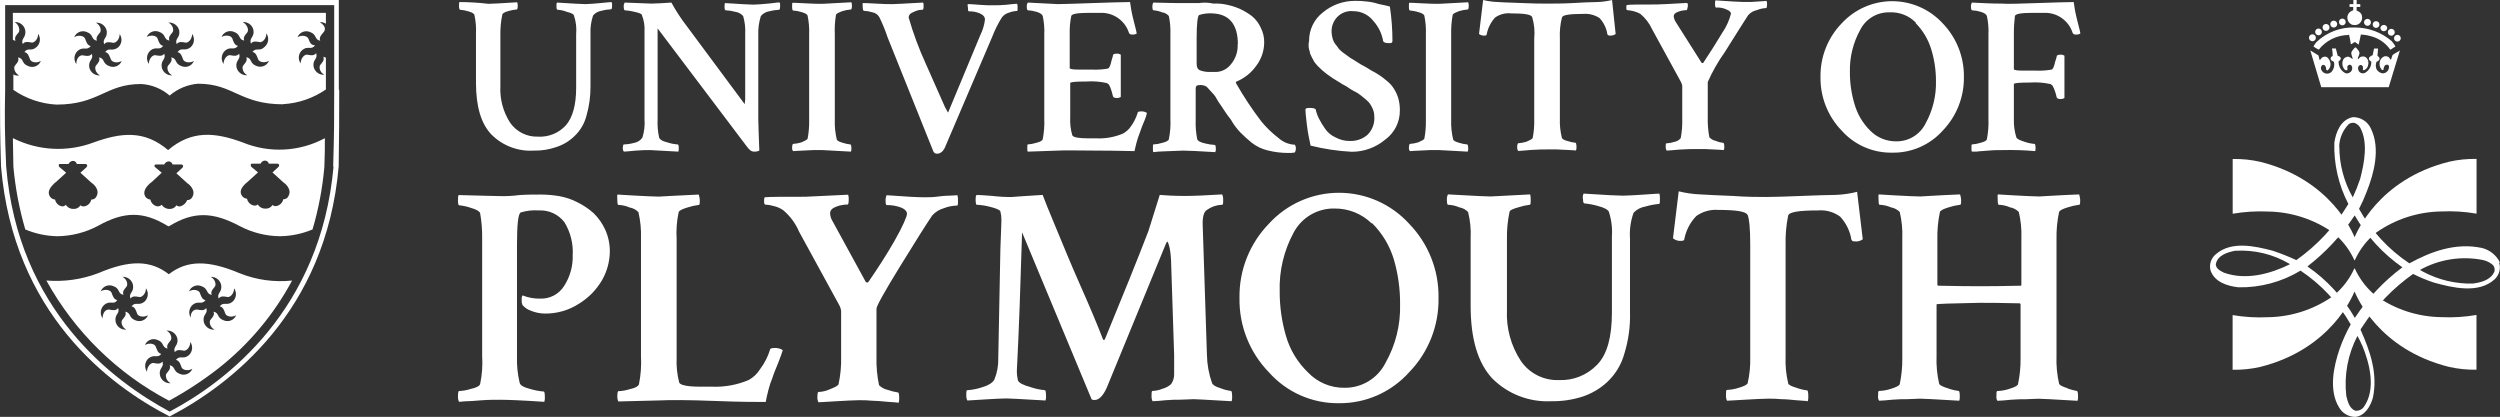
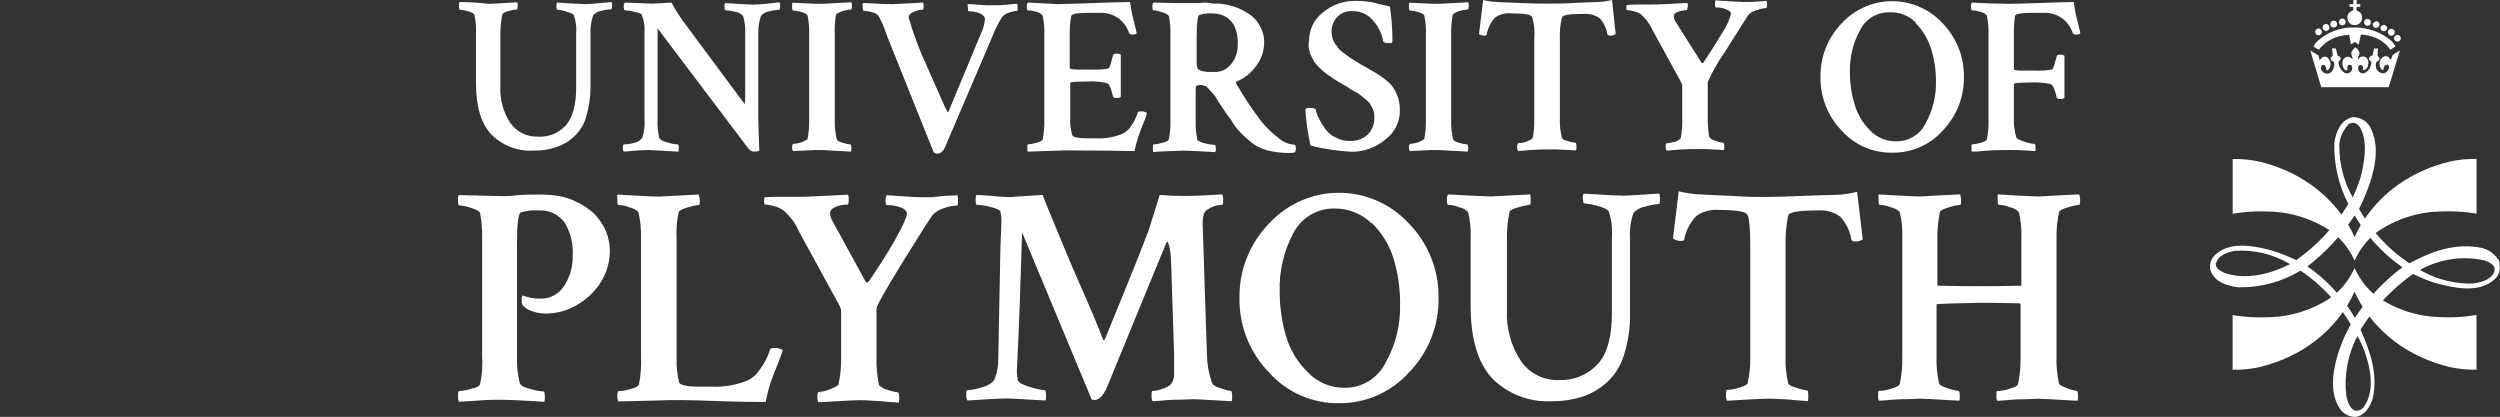
<svg xmlns="http://www.w3.org/2000/svg" width="340.14px" height="56.72px" viewBox="0 0 340.14 56.72" version="1.1">
  <rect x="0" y="0" width="340.14" height="56.72" fill="#333333" stroke="none" />
  <title>uop</title>
  <g id="Page-1" stroke="none" stroke-width="1" fill="none" fill-rule="evenodd">
    <g id="uop" fill="#FFFFFF" fill-rule="nonzero">
      <path d="M320.33,35.41 C319.777,34.183 318.985,33.078 318,32.16 L317.42,31.65 C314.82,29.822 311.728,28.822 308.55,28.78 C306.951,28.709 305.348,28.81 303.77,29.08 L303.77,21.63 C305.038,21.607 306.304,21.738 307.54,22.02 C317.17,24.44 320.07,31.66 320.36,32.27 L320.36,32.27 C320.65,31.65 323.55,24.43 333.18,22.01 C334.416,21.728 335.682,21.597 336.95,21.62 L336.95,29.07 C335.373,28.795 333.77,28.694 332.17,28.77 C328.992,28.812 325.9,29.812 323.3,31.64 L322.72,32.14 C321.737,33.063 320.945,34.171 320.39,35.4 L320.33,35.41 Z" id="Path" />
      <path d="M320.38,36.52 C320.935,37.749 321.727,38.857 322.71,39.78 L323.3,40.28 C325.896,42.108 328.985,43.108 332.16,43.15 C333.76,43.226 335.363,43.125 336.94,42.85 L336.94,50.3 C335.672,50.323 334.406,50.192 333.17,49.91 C323.53,47.49 320.63,40.28 320.35,39.66 L320.35,39.66 C320.07,40.28 317.17,47.5 307.53,49.92 C306.294,50.202 305.028,50.333 303.76,50.31 L303.76,42.87 C305.335,43.138 306.934,43.235 308.53,43.16 C311.707,43.123 314.8,42.126 317.4,40.3 L317.98,39.79 C318.968,38.869 319.764,37.761 320.32,36.53 L320.38,36.52 Z" id="Path" />
      <path d="M320.12,3.38 C320.45,3.473 320.805,3.39 321.06,3.16 C321.327,2.901 321.44,2.523 321.36,2.16 C321.27,1.62 320.63,1.44 320.63,1.44 L320.63,0.94 L321.13,0.94 L321.13,0.56 L320.64,0.56 L320.64,0 L320.19,0 L320.19,0.56 L319.67,0.56 L319.67,0.94 L320.17,0.94 L320.17,1.39 C319.967,1.458 319.783,1.571 319.63,1.72 C319.382,1.99 319.302,2.373 319.42,2.72 C319.519,3.053 319.784,3.31 320.12,3.4" id="Path" />
      <path d="M319.59,4.67 C319.71,5.1 319.77,5.57 319.85,6.01 C320.05,6.01 320.2,5.74 320.42,5.72 L320.91,6.08 C321.03,5.64 321.1,5.15 321.21,4.7 L321.21,4.7 C321.782,4.728 322.348,4.836 322.89,5.02 C323.837,5.333 324.656,5.948 325.22,6.77 L325.92,6.32 C325.772,6.06 325.598,5.815 325.4,5.59 C324.007,4.397 322.234,3.741 320.4,3.74 C318.451,3.665 316.555,4.387 315.15,5.74 C315,5.922 314.869,6.12 314.76,6.33 C314.992,6.486 315.233,6.629 315.48,6.76 C316.459,5.511 317.953,4.775 319.54,4.76" id="Path" />
      <path d="M314.33,6.86 L315.82,11.86 L325,11.86 L326.52,6.86 L326.52,6.86 C326.19,7.11 325.81,7.25 325.52,7.49 C325.459,7.714 325.385,7.934 325.3,8.15 L325,7.78 C324.818,7.647 324.584,7.61 324.37,7.68 C324.064,7.81 323.843,8.084 323.78,8.41 C323.687,8.797 323.792,9.206 324.06,9.5 C324.131,9.541 324.219,9.541 324.29,9.5 C324.289,9.288 324.356,9.082 324.48,8.91 C324.597,8.805 324.761,8.771 324.91,8.82 C324.958,8.867 324.998,8.921 325.03,8.98 C325.068,9.234 324.993,9.492 324.823,9.685 C324.653,9.878 324.407,9.986 324.15,9.98 C323.818,9.924 323.527,9.727 323.35,9.44 C323.205,9.105 323.205,8.725 323.35,8.39 C323.42,8.39 323.83,8.21 323.74,7.87 C323.669,7.762 323.578,7.671 323.47,7.6 L323.55,6.6 L323,6.6 L322.82,7.5 C322.671,7.557 322.533,7.638 322.41,7.74 C322.327,7.832 322.29,7.957 322.31,8.08 C322.377,8.216 322.49,8.322 322.63,8.38 C322.659,9.028 322.307,9.634 321.73,9.93 C321.487,10.032 321.206,9.976 321.02,9.79 C320.846,9.598 320.785,9.328 320.86,9.08 C320.927,8.926 321.083,8.83 321.25,8.84 C321.344,8.874 321.422,8.942 321.47,9.03 C321.52,9.172 321.52,9.328 321.47,9.47 C321.504,9.525 321.566,9.556 321.63,9.55 C321.942,9.438 322.162,9.159 322.2,8.83 C322.295,8.501 322.216,8.147 321.99,7.89 C321.82,7.7 321.552,7.629 321.31,7.71 C321.06,7.71 320.92,8.05 320.8,8.06 C320.75,7.83 320.92,7.66 320.97,7.46 C321.15,7.06 320.79,6.75 320.53,6.46 L320.41,6.46 C320.2,6.72 319.87,6.96 319.91,7.3 C319.95,7.64 320.12,7.82 320.08,8.05 C319.925,7.896 319.737,7.78 319.53,7.71 C319.257,7.696 318.996,7.825 318.84,8.05 C318.609,8.483 318.652,9.011 318.95,9.4 C319.043,9.529 319.206,9.588 319.36,9.55 C319.42,9.42 319.36,9.24 319.36,9.08 C319.395,8.969 319.475,8.878 319.58,8.83 C319.74,8.76 319.87,8.83 319.98,8.99 C320.088,9.242 320.042,9.534 319.86,9.74 C319.684,9.917 319.439,10.008 319.19,9.99 C318.61,9.745 318.221,9.189 318.19,8.56 C318.05,8.21 318.6,8.24 318.45,7.87 C318.45,7.69 318.06,7.59 318.06,7.59 L317.8,6.59 L317.28,6.59 C317.349,6.919 317.383,7.254 317.38,7.59 C317.33,7.67 317.27,7.67 317.17,7.75 C317.07,7.83 317.1,7.98 317.12,8.12 C317.14,8.26 317.43,8.28 317.55,8.44 C317.664,8.92 317.533,9.426 317.2,9.79 C317.008,9.973 316.741,10.054 316.48,10.01 C316.194,9.961 315.951,9.774 315.83,9.51 C315.729,9.313 315.761,9.074 315.91,8.91 C315.983,8.821 316.109,8.795 316.21,8.85 C316.45,8.96 316.48,9.24 316.5,9.48 C316.531,9.55 316.604,9.591 316.68,9.58 C316.912,9.397 317.057,9.125 317.08,8.83 C317.106,8.404 316.909,7.995 316.56,7.75 C316.349,7.674 316.115,7.704 315.93,7.83 C315.79,7.94 315.74,8.12 315.6,8.18 C315.558,7.964 315.505,7.75 315.44,7.54 L314.38,6.89 L314.33,6.86 Z" id="Path" />
      <path d="M339.39,36.92 C338.91,38.1 337.6,38.42 336.45,38.58 C334.115,38.637 331.804,38.093 329.74,37 C329.57,36.92 329.42,36.81 329.26,36.72 C331.882,35.261 334.94,34.789 337.88,35.39 C338.366,35.506 338.816,35.74 339.19,36.07 C339.381,36.293 339.455,36.594 339.39,36.88 M320.39,43.25 C318.788,40.465 316.585,38.074 313.94,36.25 C316.378,34.366 318.496,32.1 320.21,29.54 L320.37,29.31 C321.993,32.108 324.208,34.517 326.86,36.37 C324.317,38.267 322.128,40.596 320.39,43.25 M321.39,46.98 C322.39,49.4 323.33,52.98 321.6,55.38 C321.328,55.749 320.874,55.937 320.42,55.87 C319.6,55.52 319.42,54.59 319.23,53.87 C318.907,51.06 319.433,48.218 320.74,45.71 C320.988,46.13 321.206,46.568 321.39,47.02 M318.26,19.93 C318.296,18.78 318.768,17.686 319.58,16.87 C319.81,16.728 320.084,16.675 320.35,16.72 C320.665,16.842 320.932,17.063 321.11,17.35 C322.23,19.35 321.67,22.22 321.11,24.35 C320.823,25.204 320.489,26.042 320.11,26.86 C318.912,24.754 318.282,22.373 318.28,19.95 M311.56,35.95 C308.95,37.25 305.56,38.19 302.56,37.09 C302.1,36.86 301.5,36.56 301.47,35.97 C301.68,34.74 303.04,34.32 304.09,34.12 C306.686,33.958 309.27,34.578 311.51,35.9 L311.56,35.95 Z M340.14,35.73 C339.656,34.72 338.74,33.984 337.65,33.73 C334.08,32.98 330.71,34.24 327.81,35.83 C324.969,33.941 322.62,31.401 320.96,28.42 C321.353,27.665 321.7,26.887 322,26.09 C323,23.58 323.88,20.24 322.61,17.57 C322.193,16.563 321.2,15.915 320.11,15.94 C318.5,16.26 317.81,17.94 317.6,19.42 C317.517,22.314 318.174,25.181 319.51,27.75 C317.703,30.758 315.292,33.36 312.43,35.39 C311.37,34.897 310.281,34.466 309.17,34.1 C306.74,33.47 303.6,32.77 301.5,34.57 C300.829,35.103 300.538,35.983 300.76,36.81 C301.32,38.39 303.05,38.92 304.56,39.09 C307.531,39.146 310.458,38.359 313,36.82 C315.815,38.696 318.154,41.202 319.83,44.14 C319.237,45.195 318.735,46.299 318.33,47.44 C317.51,49.81 316.8,53.1 318.25,55.44 C318.703,56.238 319.553,56.727 320.47,56.72 C321.78,56.57 322.52,55.25 322.84,54.14 C323.55,50.86 322.46,47.75 321.22,44.99 C321.07,44.77 321.35,44.62 321.42,44.44 C323.243,41.633 325.585,39.199 328.32,37.27 C329.225,37.732 330.164,38.123 331.13,38.44 C333.64,39.14 337.23,40.01 339.41,38 C340.032,37.427 340.273,36.55 340.03,35.74" id="Shape" />
      <path d="M318.69,3.45 C318.944,3.45 319.15,3.244 319.15,2.99 C319.15,2.736 318.944,2.53 318.69,2.53 C318.436,2.53 318.23,2.736 318.23,2.99 C318.23,3.244 318.436,3.45 318.69,3.45" id="Path" />
      <path d="M317.52,3.75 C317.78,3.75 317.99,3.54 317.99,3.28 C317.99,3.02 317.78,2.81 317.52,2.81 C317.26,2.81 317.05,3.02 317.05,3.28 C317.05,3.405 317.1,3.524 317.188,3.612 C317.276,3.7 317.395,3.75 317.52,3.75" id="Path" />
      <path d="M316.46,4.2 C316.652,4.204 316.827,4.091 316.902,3.915 C316.978,3.738 316.938,3.533 316.802,3.398 C316.667,3.262 316.462,3.222 316.285,3.298 C316.109,3.373 315.996,3.548 316,3.74 C316,3.994 316.206,4.2 316.46,4.2" id="Path" />
      <path d="M315.45,4.8 C315.704,4.8 315.91,4.594 315.91,4.34 C315.91,4.086 315.704,3.88 315.45,3.88 C315.196,3.88 314.99,4.086 314.99,4.34 C314.99,4.594 315.196,4.8 315.45,4.8" id="Path" />
-       <path d="M314.61,5.61 C314.801,5.614 314.975,5.502 315.051,5.327 C315.127,5.152 315.089,4.948 314.956,4.811 C314.822,4.675 314.619,4.633 314.443,4.705 C314.266,4.777 314.15,4.949 314.15,5.14 C314.15,5.396 314.354,5.605 314.61,5.61" id="Path" />
      <path d="M322.1,3.51 C322.291,3.514 322.465,3.402 322.541,3.227 C322.617,3.052 322.579,2.848 322.446,2.711 C322.312,2.575 322.109,2.533 321.933,2.605 C321.756,2.677 321.64,2.849 321.64,3.04 C321.64,3.296 321.844,3.505 322.1,3.51" id="Path" />
-       <path d="M323.28,3.8 C323.532,3.795 323.735,3.592 323.74,3.34 C323.74,3.086 323.534,2.88 323.28,2.88 C323.157,2.877 323.039,2.925 322.952,3.012 C322.865,3.099 322.817,3.217 322.82,3.34 C322.82,3.594 323.026,3.8 323.28,3.8" id="Path" />
+       <path d="M323.28,3.8 C323.532,3.795 323.735,3.592 323.74,3.34 C323.74,3.086 323.534,2.88 323.28,2.88 C322.865,3.099 322.817,3.217 322.82,3.34 C322.82,3.594 323.026,3.8 323.28,3.8" id="Path" />
      <path d="M324.33,4.25 C324.454,4.253 324.573,4.205 324.662,4.119 C324.75,4.032 324.8,3.914 324.8,3.79 C324.766,3.559 324.568,3.388 324.335,3.388 C324.102,3.388 323.904,3.559 323.87,3.79 C323.87,4.044 324.076,4.25 324.33,4.25" id="Path" />
      <path d="M325.34,4.86 C325.531,4.864 325.705,4.752 325.781,4.577 C325.857,4.402 325.819,4.198 325.686,4.061 C325.552,3.925 325.349,3.883 325.173,3.955 C324.996,4.027 324.88,4.199 324.88,4.39 C324.88,4.646 325.084,4.855 325.34,4.86" id="Path" />
      <path d="M326.18,5.66 C326.434,5.66 326.64,5.454 326.64,5.2 C326.64,4.946 326.434,4.74 326.18,4.74 C325.926,4.74 325.72,4.946 325.72,5.2 C325.717,5.323 325.765,5.441 325.852,5.528 C325.939,5.615 326.057,5.663 326.18,5.66" id="Path" />
-       <path d="M46.1,12.21 L46.1,0 L0,0 L0,12.14 C0,16.07 0,18 0.14,22.66 C1.82,42.59 14.8,52.41 23.08,56.66 C31.29,52.38 44.34,42.49 46.08,22.66 C46.15,18.1 46.15,16.14 46.15,12.21 M45.38,22.66 C43.64,42.17 30.8,51.92 23.08,56 C15.37,51.85 2.45,42.17 0.84,22.66 C0.63,18 0.63,16 0.7,12.21 L0.7,0.7 L45.47,0.7 L45.47,12.21 C45.47,16 45.47,18.03 45.33,22.66 M38.52,14.17 C40.607,14.052 42.621,13.359 44.34,12.17 L44.34,7.86 C44.27,7.79 44.13,7.79 43.99,7.72 C44.2,8.21 43.78,8.56 43.57,8.84 C43.36,9.12 43.5,9.84 44.13,10.17 C43.427,10.224 42.795,9.742 42.66,9.05 C42.52,8.05 43.29,8.05 43.01,7.23 C42.73,7.65 42.17,7.51 41.82,7.44 C41.47,7.37 40.91,7.86 40.91,8.63 C40.5,8.06 40.591,7.271 41.12,6.81 C41.89,6.17 42.31,6.88 42.87,6.17 C42.24,6.17 42.1,5.61 41.96,5.26 C41.82,4.91 41.12,4.7 40.48,5.05 C40.611,4.732 40.862,4.48 41.179,4.349 C41.497,4.217 41.853,4.218 42.17,4.35 C43.17,4.7 42.73,5.4 43.57,5.54 C43.36,5.05 43.78,4.7 43.99,4.42 C44.41,4 44.2,3.42 43.5,3.02 C43.796,2.989 44.094,3.063 44.34,3.23 L44.34,1.75 L1.75,1.75 L1.75,5.4 C1.849,5.489 1.977,5.539 2.11,5.54 C1.89,5.05 2.31,4.7 2.53,4.42 C2.75,4.14 2.6,3.37 2,3 C2.698,2.964 3.315,3.452 3.44,4.14 C3.58,5.19 2.81,5.19 3.09,6 C3.37,5.58 3.93,5.72 4.28,5.79 C4.63,5.86 5.19,5.37 5.19,4.6 C5.572,5.16 5.492,5.914 5,6.38 C4.23,7.09 3.81,6.38 3.32,7.09 C3.81,7.16 3.95,7.72 4.09,8.09 C4.23,8.46 4.93,8.65 5.56,8.3 C5.432,8.622 5.179,8.878 4.858,9.01 C4.538,9.142 4.178,9.138 3.86,9 C2.86,8.65 3.3,7.95 2.45,7.81 C2.67,8.3 2.24,8.65 2.03,8.93 C1.82,9.21 1.96,9.93 2.6,10.26 C2.332,10.323 2.05,10.272 1.82,10.12 L1.82,12.23 C3.543,13.419 5.56,14.111 7.65,14.23 C13.54,14.23 14.31,11.43 19.22,11.43 C20.644,11.516 22,12.067 23.08,13 C24.166,12.071 25.516,11.508 26.94,11.39 C31.78,11.39 32.63,14.19 38.52,14.19 M14.31,7.09 C14.8,7.16 14.94,7.72 15.09,8.09 C15.24,8.46 15.93,8.65 16.56,8.3 C16.432,8.617 16.182,8.869 15.866,9.001 C15.551,9.132 15.195,9.132 14.88,9 C13.88,8.65 14.31,7.95 13.47,7.81 C13.68,8.3 13.26,8.65 13.05,8.93 C12.84,9.21 12.98,9.93 13.61,10.26 C12.907,10.314 12.275,9.832 12.14,9.14 C12,8.14 12.77,8.14 12.49,7.32 C12.21,7.74 11.65,7.6 11.3,7.53 C10.8,7.46 10.38,7.95 10.38,8.72 C9.979,8.148 10.069,7.366 10.59,6.9 C11.37,6.26 11.79,6.97 12.35,6.26 C11.86,6.19 11.72,5.63 11.58,5.26 C11.44,4.89 10.73,4.7 10.1,5.05 C10.231,4.732 10.482,4.48 10.799,4.349 C11.117,4.217 11.473,4.218 11.79,4.35 C12.79,4.7 12.35,5.4 13.19,5.54 C12.98,5.05 13.4,4.7 13.61,4.42 C13.82,4.14 13.68,3.42 13.05,3.09 C13.753,3.036 14.385,3.518 14.52,4.21 C14.66,5.21 13.89,5.21 14.17,6.03 C14.45,5.61 15.01,5.75 15.37,5.82 C15.73,5.89 16.28,5.4 16.28,4.63 C16.681,5.202 16.591,5.984 16.07,6.45 C15.22,7.09 14.8,6.38 14.31,7.09 M24.14,7.09 C24.63,7.16 24.77,7.72 24.91,8.09 C25.05,8.46 25.75,8.65 26.38,8.3 C26.252,8.617 26.002,8.869 25.686,9.001 C25.371,9.132 25.015,9.132 24.7,9 C23.7,8.65 24.14,7.95 23.29,7.81 C23.51,8.3 23.08,8.65 22.87,8.93 C22.66,9.21 22.8,9.93 23.43,10.26 C22.735,10.291 22.124,9.804 22,9.12 C21.86,8.12 22.63,8.12 22.35,7.3 C22.07,7.72 21.51,7.58 21.16,7.51 C20.81,7.44 20.25,7.93 20.25,8.7 C19.849,8.128 19.939,7.346 20.46,6.88 C21.23,6.24 21.65,6.95 22.21,6.24 C21.72,6.17 21.58,5.61 21.44,5.24 C21.3,4.87 20.6,4.68 19.97,5.03 C20.098,4.713 20.348,4.461 20.664,4.329 C20.979,4.198 21.335,4.198 21.65,4.33 C22.65,4.68 22.21,5.38 23.05,5.52 C22.84,5.03 23.26,4.68 23.47,4.4 C23.68,4.12 23.55,3.4 22.91,3.07 C23.615,3.016 24.251,3.496 24.39,4.19 C24.53,5.19 23.75,5.19 24.04,6.01 C24.32,5.59 24.88,5.73 25.23,5.8 C25.58,5.87 26.14,5.38 26.14,4.61 C26.541,5.182 26.451,5.964 25.93,6.43 C25.09,7.07 24.67,6.36 24.18,7.07 M34.35,7.07 C34.84,7.14 34.98,7.7 35.12,8.07 C35.26,8.44 35.96,8.63 36.59,8.28 C36.462,8.597 36.212,8.849 35.896,8.981 C35.581,9.112 35.225,9.112 34.91,8.98 C33.91,8.63 34.35,7.93 33.51,7.79 C33.72,8.28 33.3,8.63 33.09,8.91 C32.88,9.19 33.02,9.91 33.65,10.24 C32.945,10.294 32.309,9.814 32.17,9.12 C32.03,8.12 32.81,8.12 32.53,7.3 C32.24,7.72 31.68,7.58 31.33,7.51 C30.98,7.44 30.42,7.93 30.42,8.7 C30.019,8.128 30.109,7.346 30.63,6.88 C31.4,6.24 31.82,6.95 32.38,6.24 C31.89,6.17 31.75,5.61 31.61,5.24 C31.47,4.87 30.77,4.68 30.14,5.03 C30.268,4.713 30.518,4.461 30.834,4.329 C31.149,4.198 31.505,4.198 31.82,4.33 C32.82,4.68 32.38,5.38 33.23,5.52 C33.02,5.03 33.44,4.68 33.65,4.4 C33.86,4.12 33.72,3.4 33.02,3 C33.723,2.946 34.355,3.428 34.49,4.12 C34.63,5.12 33.86,5.12 34.14,5.94 C34.42,5.52 34.98,5.66 35.33,5.73 C35.68,5.8 36.24,5.31 36.24,4.54 C36.651,5.122 36.546,5.922 36,6.38 C35.3,7.09 34.88,6.38 34.32,7.09 M1.75,18.8 C1.75,19.93 1.82,21.12 1.82,22.66 C2.081,25.559 2.624,28.426 3.44,31.22 C4.819,31.799 6.295,32.111 7.79,32.14 C9.723,32.121 11.623,31.637 13.33,30.73 C16.91,28.73 19.51,28.73 22.8,30.73 L22.94,30.8 L23.08,30.73 C26.38,28.73 28.98,28.84 32.56,30.73 C34.266,31.639 36.167,32.123 38.1,32.14 C39.619,32.118 41.119,31.806 42.52,31.22 C43.338,28.451 43.877,25.607 44.13,22.73 C44.2,21.19 44.2,19.93 44.2,18.8 C40.741,20.661 36.63,20.87 33,19.37 C29.26,18 26.1,17.68 22.87,20.42 C19.65,17.68 16.49,18.03 12.77,19.37 C9.185,20.727 5.195,20.521 1.77,18.8 M33.63,24.8 L35.1,23.46 L34.19,22.69 C34.12,22.62 34.12,22.55 34.12,22.41 C34.12,22.27 34.19,22.27 34.33,22.27 L35.45,22.27 C35.548,22.04 35.762,21.88 36.01,21.85 C36.276,21.829 36.515,22.009 36.57,22.27 L37.77,22.27 C37.84,22.27 37.91,22.34 37.98,22.41 C37.99,22.509 37.966,22.608 37.91,22.69 L37.07,23.46 C37.14,23.54 37.84,24.17 38.54,24.8 C38.68,24.87 39.8,25.71 39.24,26.69 C39.116,26.962 38.838,27.129 38.54,27.11 C38.447,27.57 38.089,27.932 37.63,28.03 C37.432,28.075 37.224,28.023 37.07,27.89 C36.955,28.082 36.779,28.23 36.57,28.31 C36.415,28.374 36.247,28.398 36.08,28.38 C35.669,28.393 35.284,28.178 35.08,27.82 C34.926,27.953 34.718,28.005 34.52,27.96 C34.061,27.862 33.703,27.5 33.61,27.04 C33.323,27.02 33.063,26.864 32.91,26.62 C32.34,25.78 33.47,24.94 33.61,24.8 M20.61,24.8 L22,23.5 L21.09,22.73 C21.02,22.73 21.02,22.59 21.02,22.52 C21.02,22.45 21.09,22.38 21.23,22.38 L22.35,22.38 C22.448,22.15 22.662,21.99 22.91,21.96 C23.177,21.943 23.417,22.12 23.48,22.38 L24.7,22.38 C24.77,22.38 24.84,22.45 24.91,22.52 C24.92,22.619 24.896,22.718 24.84,22.8 L24,23.58 L25.47,24.91 C25.61,24.98 26.73,25.82 26.17,26.8 C26.046,27.072 25.768,27.239 25.47,27.22 C25.312,27.627 24.977,27.941 24.56,28.07 C24.362,28.115 24.154,28.063 24,27.93 C23.888,28.12 23.715,28.268 23.51,28.35 C22.954,28.56 22.327,28.357 22,27.86 C21.833,28.022 21.601,28.099 21.37,28.07 C20.911,27.972 20.553,27.61 20.46,27.15 C20.173,27.13 19.913,26.974 19.76,26.73 C19.26,25.82 20.39,24.98 20.53,24.84 M7.53,24.84 L9,23.5 L8.09,22.73 C8,22.66 8,22.59 8,22.45 C8,22.31 8.07,22.31 8.21,22.31 L9.33,22.31 C9.428,22.08 9.642,21.92 9.89,21.89 C10.156,21.869 10.395,22.049 10.45,22.31 L11.65,22.31 C11.72,22.31 11.79,22.38 11.86,22.45 C11.87,22.549 11.846,22.648 11.79,22.73 L10.94,23.5 C11.01,23.58 11.72,24.21 12.42,24.84 C12.56,24.91 13.68,25.75 13.12,26.73 C12.996,27.002 12.718,27.169 12.42,27.15 C12.327,27.61 11.969,27.972 11.51,28.07 C11.309,28.113 11.098,28.062 10.94,27.93 C10.828,28.12 10.655,28.268 10.45,28.35 C10.295,28.414 10.127,28.438 9.96,28.42 C9.549,28.433 9.164,28.218 8.96,27.86 C8.825,28.026 8.611,28.107 8.4,28.07 C7.941,27.972 7.583,27.61 7.49,27.15 C7.203,27.13 6.943,26.974 6.79,26.73 C6.22,25.82 7.42,24.98 7.49,24.84 M6.31,38.17 C10.154,45.135 15.957,50.82 23,54.52 C25.365,53.235 27.619,51.757 29.74,50.1 C33.861,46.856 37.266,42.794 39.74,38.17 C37.311,38.426 34.856,38.083 32.59,37.17 C28.24,35.34 25.43,35.41 22.97,37.31 C20.52,35.41 17.71,35.31 13.36,37.17 C11.129,38.017 8.739,38.359 6.36,38.17 M26,43.29 C25.599,42.718 25.689,41.936 26.21,41.47 C26.98,40.84 27.4,41.54 27.97,40.84 C27.47,40.77 27.33,40.2 27.19,39.84 C27.05,39.48 26.35,39.28 25.72,39.63 C25.848,39.313 26.098,39.061 26.414,38.929 C26.729,38.798 27.085,38.798 27.4,38.93 C28.4,39.28 27.97,39.98 28.81,40.12 C28.6,39.63 29.02,39.28 29.23,39 C29.44,38.72 29.3,38 28.67,37.67 C29.362,37.638 29.971,38.12 30.1,38.8 C30.24,39.85 29.47,39.8 29.75,40.63 C30.03,40.2 30.59,40.34 30.94,40.41 C31.29,40.48 31.85,39.99 31.85,39.22 C32.252,39.795 32.162,40.581 31.64,41.05 C30.87,41.68 30.45,40.98 29.89,41.68 C30.38,41.75 30.52,42.31 30.66,42.68 C30.8,43.05 31.5,43.24 32.13,42.89 C32.002,43.207 31.752,43.459 31.436,43.591 C31.121,43.722 30.765,43.722 30.45,43.59 C29.45,43.24 29.89,42.59 29.05,42.4 C29.26,42.89 28.84,43.24 28.63,43.52 C28.42,43.8 28.56,44.52 29.19,44.85 C28.483,44.909 27.845,44.426 27.71,43.73 C27.57,42.68 28.35,42.73 28.06,41.91 C27.78,42.33 27.22,42.19 26.87,42.12 C26.31,42.05 25.87,42.54 25.96,43.31 M21.96,48.15 C21.47,48.08 21.33,47.52 21.19,47.15 C21.05,46.78 20.35,46.59 19.72,46.94 C19.848,46.623 20.098,46.371 20.414,46.239 C20.729,46.108 21.085,46.108 21.4,46.24 C22.4,46.59 21.96,47.24 22.8,47.43 C22.59,46.94 23.01,46.59 23.22,46.31 C23.43,46.03 23.29,45.31 22.66,44.98 C23.365,44.926 24.001,45.406 24.14,46.1 C24.28,47.1 23.51,47.1 23.78,47.92 C24.07,47.5 24.63,47.64 24.98,47.71 C25.33,47.78 25.89,47.29 25.89,46.52 C26.291,47.092 26.201,47.874 25.68,48.34 C24.91,48.97 24.49,48.27 23.93,48.97 C24.42,49.04 24.56,49.61 24.7,49.97 C24.84,50.33 25.54,50.53 26.17,50.18 C26.042,50.497 25.792,50.749 25.476,50.881 C25.161,51.012 24.805,51.012 24.49,50.88 C23.49,50.53 23.93,49.88 23.08,49.69 C23.29,50.18 22.87,50.53 22.66,50.81 C22.45,51.09 22.59,51.81 23.22,52.14 C22.51,52.192 21.876,51.7 21.75,51 C21.61,50 22.38,50 22.1,49.18 C21.82,49.6 21.26,49.46 20.91,49.39 C20.56,49.32 20,49.81 20,50.58 C19.598,50.005 19.688,49.219 20.21,48.75 C21.05,48.12 21.47,48.82 21.96,48.12 M15.96,40.83 C15.47,40.76 15.32,40.19 15.18,39.83 C15.04,39.47 14.34,39.27 13.71,39.62 C13.841,39.302 14.092,39.05 14.409,38.919 C14.727,38.787 15.083,38.788 15.4,38.92 C16.4,39.27 15.96,39.97 16.8,40.11 C16.59,39.62 17.01,39.27 17.22,38.99 C17.43,38.71 17.29,37.99 16.66,37.66 C17.358,37.624 17.975,38.112 18.1,38.8 C18.24,39.85 17.47,39.8 17.75,40.63 C18.03,40.2 18.59,40.34 18.94,40.41 C19.29,40.48 19.86,39.99 19.86,39.22 C20.262,39.795 20.172,40.581 19.65,41.05 C18.87,41.68 18.45,40.98 17.89,41.68 C18.38,41.75 18.52,42.31 18.66,42.68 C18.8,43.05 19.51,43.24 20.14,42.89 C20.009,43.208 19.758,43.46 19.441,43.591 C19.123,43.723 18.767,43.722 18.45,43.59 C17.45,43.24 17.89,42.59 17.05,42.4 C17.26,42.89 16.84,43.24 16.63,43.52 C16.42,43.8 16.56,44.52 17.19,44.85 C16.485,44.908 15.851,44.425 15.72,43.73 C15.58,42.68 16.35,42.73 16.07,41.91 C15.79,42.33 15.22,42.19 14.88,42.12 C14.38,42.05 13.96,42.54 13.96,43.31 C13.559,42.738 13.649,41.956 14.17,41.49 C15.01,40.79 15.44,41.56 15.93,40.86" id="Shape" />
      <path d="M62.45,26.52 C62.31,26.59 62.31,26.87 62.31,27.29 C62.31,27.71 62.38,27.93 62.45,27.93 C62.999,27.98 63.54,28.098 64.06,28.28 C64.83,28.49 65.25,28.77 65.32,28.98 C65.524,30.115 65.618,31.267 65.6,32.42 L65.6,48.42 C65.683,49.713 65.589,51.012 65.32,52.28 C65.18,52.56 64.76,52.77 64.06,52.91 C63.54,53.085 62.998,53.182 62.45,53.2 C62.38,53.2 62.31,53.41 62.31,53.9 C62.293,54.164 62.341,54.429 62.45,54.67 L63.29,54.6 C63.85,54.6 64.62,54.53 65.53,54.46 C66.44,54.39 67.36,54.39 68.06,54.39 C68.97,54.39 70.94,54.46 74.06,54.67 C74.125,54.443 74.148,54.206 74.13,53.97 C74.13,53.48 74.06,53.27 73.99,53.27 C73.349,53.22 72.715,53.099 72.1,52.91 C71.26,52.7 70.77,52.42 70.7,52.07 C70.421,50.898 70.3,49.694 70.34,48.49 L70.34,33.33 C70.34,30.59 70.49,29.12 70.84,28.91 C71.632,28.663 72.463,28.568 73.29,28.63 C74.655,28.551 75.97,29.154 76.8,30.24 C77.621,31.588 78.012,33.154 77.92,34.73 C77.965,36.222 77.55,37.692 76.73,38.94 C76.028,40.034 74.8,40.677 73.5,40.63 C72.686,40.647 71.877,40.501 71.12,40.2 C71.05,40.2 71.05,40.28 70.98,40.49 L70.98,41.12 C71.05,41.33 71.05,41.47 71.12,41.54 C71.441,41.898 71.852,42.164 72.31,42.31 C72.869,42.527 73.461,42.645 74.06,42.66 C75.724,42.695 77.361,42.232 78.76,41.33 C80.066,40.534 81.153,39.423 81.92,38.1 C82.591,36.923 82.953,35.595 82.97,34.24 C82.981,33.206 82.766,32.182 82.34,31.24 C81.956,30.402 81.42,29.643 80.76,29 C80.104,28.413 79.37,27.919 78.58,27.53 C77.789,27.118 76.939,26.831 76.06,26.68 C75.224,26.541 74.378,26.47 73.53,26.47 C72.69,26.47 71.71,26.47 70.66,26.54 C69.798,26.656 68.929,26.703 68.06,26.68 C67.29,26.68 65.39,26.61 62.45,26.54 M92.34,28.86 C92.41,28.65 92.83,28.44 93.53,28.23 C94.031,28.064 94.547,27.946 95.07,27.88 C95.21,27.88 95.21,27.67 95.21,27.17 C95.191,26.932 95.144,26.697 95.07,26.47 C91.7,26.61 89.88,26.75 89.67,26.75 C88.9,26.75 87.85,26.68 86.37,26.61 C84.89,26.54 84.2,26.47 84.06,26.47 C83.92,26.47 83.99,26.75 83.99,27.24 C83.99,27.73 84.06,27.88 84.13,27.88 C84.661,27.897 85.184,28.016 85.67,28.23 C86.123,28.31 86.539,28.53 86.86,28.86 C87.134,30.033 87.252,31.236 87.21,32.44 L87.21,48.44 C87.281,49.733 87.186,51.03 86.93,52.3 C86.79,52.58 86.44,52.79 85.74,52.93 C85.22,53.105 84.678,53.202 84.13,53.22 C84.06,53.22 83.99,53.43 83.99,53.92 C83.98,54.161 84.028,54.401 84.13,54.62 L89.74,54.48 C91.14,54.41 93.67,54.41 97.18,54.55 C100.69,54.69 103.07,54.69 104.18,54.69 C104.25,54.27 104.39,53.69 104.54,53.08 C104.682,52.503 104.87,51.938 105.1,51.39 C105.24,50.9 105.52,50.27 105.87,49.39 C106.22,48.51 106.43,47.91 106.5,47.63 C106.145,47.409 105.727,47.31 105.31,47.35 C104.96,47.35 104.75,47.42 104.75,47.63 C104.456,48.567 104.003,49.447 103.41,50.23 C103.031,50.844 102.501,51.35 101.87,51.7 C100.291,52.369 98.583,52.68 96.87,52.61 L95.28,52.61 C93.53,52.61 92.55,52.4 92.41,52.05 C92.124,50.951 92.006,49.815 92.06,48.68 L92.06,32.56 C91.984,31.313 92.078,30.062 92.34,28.84 M114.16,41.47 C114.309,41.728 114.405,42.014 114.44,42.31 L114.44,48.55 C114.472,49.8 114.354,51.048 114.09,52.27 C114.02,52.48 113.6,52.69 112.89,52.97 C112.406,53.191 111.882,53.314 111.35,53.33 C111.28,53.33 111.21,53.54 111.21,54.03 C111.2,54.271 111.248,54.511 111.35,54.73 C111.63,54.73 112.47,54.66 113.81,54.59 C115.15,54.52 116.12,54.45 116.89,54.45 C117.478,54.44 118.065,54.463 118.65,54.52 C119.21,54.52 119.91,54.59 120.65,54.66 C121.39,54.73 121.92,54.73 122.27,54.8 C122.335,54.573 122.358,54.336 122.34,54.1 C122.34,53.68 122.27,53.4 122.2,53.4 C121.72,53.329 121.248,53.211 120.79,53.05 C120.341,52.953 119.928,52.732 119.6,52.41 C119.337,51.165 119.219,49.893 119.25,48.62 L119.25,42 C119.25,41.65 120.3,39.75 122.41,36.32 C124.52,32.89 125.99,30.56 126.83,29.32 C127.258,28.838 127.818,28.49 128.44,28.32 C129.001,28.099 129.597,27.981 130.2,27.97 C130.34,27.97 130.34,27.76 130.34,27.26 C130.348,27.025 130.325,26.789 130.27,26.56 C129.98,26.56 129.49,26.63 129,26.63 C128.51,26.63 127.95,26.7 127.39,26.77 C126.83,26.84 126.27,26.84 125.63,26.84 C124.99,26.84 123.39,26.77 120.63,26.56 C120.521,26.801 120.473,27.066 120.49,27.33 C120.49,27.76 120.56,27.9 120.63,27.9 C121.313,27.888 121.992,28.007 122.63,28.25 C123.12,28.46 123.4,28.74 123.4,29.09 C123.4,29.44 122.84,30.77 121.72,32.74 C120.6,34.71 119.4,36.53 118.21,38.28 C118.07,38.49 117.93,38.49 117.79,38.35 L113.3,30.14 C113.078,29.807 112.954,29.42 112.94,29.02 C112.94,28.6 113.23,28.32 113.79,28.11 C114.281,27.922 114.804,27.827 115.33,27.83 C115.4,27.83 115.47,27.62 115.47,27.26 C115.497,27.001 115.473,26.74 115.4,26.49 C112.03,26.63 110.07,26.77 109.58,26.77 C106.58,26.77 104.67,26.77 104.03,26.84 C103.962,27.022 103.938,27.217 103.96,27.41 C103.96,27.69 104.03,27.83 104.1,27.83 C104.507,27.854 104.909,27.925 105.3,28.04 C105.753,28.143 106.181,28.333 106.56,28.6 C107.505,29.395 108.248,30.403 108.73,31.54 M135.82,48.74 C135.847,49.697 135.68,50.649 135.33,51.54 C135.19,51.96 134.63,52.38 133.71,52.66 C133.032,52.897 132.326,53.042 131.61,53.09 C131.47,53.09 131.47,53.3 131.47,53.79 C131.46,54.031 131.508,54.271 131.61,54.49 C131.89,54.49 132.66,54.42 133.92,54.35 C135.18,54.28 136.17,54.21 136.92,54.21 C137.06,54.21 138.92,54.28 142.25,54.49 C142.316,54.287 142.34,54.073 142.32,53.86 C142.32,53.37 142.25,53.09 142.18,53.09 C141.498,53.028 140.827,52.883 140.18,52.66 C139.18,52.38 138.64,52.1 138.49,51.75 C138.389,51.314 138.342,50.867 138.35,50.42 C138.64,44.88 138.85,38.56 139.06,31.61 L148.53,54.35 C148.662,54.407 148.806,54.431 148.95,54.42 C149.51,54.42 150.07,53.86 150.56,52.8 L158.63,33.16 C158.7,33.02 158.77,32.88 158.84,32.88 C158.91,32.88 159.26,33.72 159.33,35.47 L159.75,48.31 L159.75,50.8 C159.782,51.324 159.634,51.842 159.33,52.27 C158.986,52.567 158.579,52.783 158.14,52.9 C157.717,53.074 157.267,53.172 156.81,53.19 C156.67,53.19 156.67,53.47 156.67,53.96 C156.667,54.178 156.715,54.394 156.81,54.59 C157.23,54.59 157.86,54.52 158.63,54.45 C159.4,54.38 160.04,54.38 160.63,54.38 C161.22,54.38 161.82,54.31 162.38,54.31 C162.45,54.31 164.21,54.38 167.57,54.59 C167.636,54.387 167.66,54.173 167.64,53.96 C167.64,53.47 167.57,53.19 167.5,53.19 C167.019,53.134 166.548,53.013 166.1,52.83 C165.4,52.62 165.05,52.41 164.91,52.13 C164.47,50.89 164.234,49.586 164.21,48.27 C163.92,39.15 163.71,33.33 163.64,30.8 C163.57,29.61 163.78,28.8 164.21,28.56 C164.795,28.139 165.49,27.896 166.21,27.86 L166.28,27.86 C166.42,27.86 166.42,27.65 166.42,27.15 C166.43,26.909 166.382,26.669 166.28,26.45 C164.03,26.59 162.35,26.66 161.23,26.66 C159.75,26.66 158.63,26.59 157.79,26.52 L156.25,31.43 C154.77,35.29 152.81,40.13 150.35,46.1 C150.345,46.175 150.285,46.235 150.21,46.24 C150.14,46.24 150.07,46.24 150.07,46.17 C149.3,44.17 148.25,41.68 146.91,38.66 C145.57,35.64 144.53,33.05 143.62,30.87 C142.71,28.69 142.14,27.29 141.86,26.52 C139.27,26.66 137.86,26.8 137.72,26.8 C136.831,26.815 135.942,26.768 135.06,26.66 C134,26.59 133.3,26.52 132.88,26.52 C132.74,26.66 132.74,26.87 132.74,27.15 C132.74,27.65 132.81,27.86 132.88,27.86 C133.499,27.885 134.112,27.979 134.71,28.14 C135.55,28.35 136.04,28.56 136.11,28.77 C136.209,29.159 136.256,29.559 136.25,29.96 C136.25,30.45 136.18,31.71 136.11,33.82 M186.7,30.38 C188.072,31.748 189.082,33.435 189.64,35.29 C190.221,37.274 190.507,39.333 190.49,41.4 C190.566,44.199 189.874,46.966 188.49,49.4 C187.431,51.481 185.285,52.782 182.95,52.76 C181.063,52.792 179.248,52.03 177.95,50.66 C176.525,49.288 175.49,47.563 174.95,45.66 C174.386,43.71 174.103,41.69 174.11,39.66 C174.021,36.873 174.673,34.113 176,31.66 C177.08,29.603 179.227,28.33 181.55,28.37 C183.431,28.344 185.246,29.063 186.6,30.37 M182.18,54.86 C185.817,54.892 189.292,53.359 191.72,50.65 C194.344,47.95 195.784,44.315 195.72,40.55 C195.786,36.782 194.347,33.143 191.72,30.44 C189.274,27.757 185.811,26.228 182.18,26.228 C178.549,26.228 175.086,27.757 172.64,30.44 C170.013,33.143 168.574,36.782 168.64,40.55 C168.576,44.315 170.016,47.95 172.64,50.65 C175.058,53.372 178.54,54.908 182.18,54.86 M197,26.45 C196.883,26.689 196.834,26.955 196.86,27.22 C196.86,27.65 196.93,27.86 197,27.86 C197.534,27.877 198.06,27.996 198.55,28.21 C199.003,28.29 199.419,28.51 199.74,28.84 C200.033,30.009 200.151,31.216 200.09,32.42 L200.09,41.61 C200.09,46.17 201.09,49.4 203.04,51.5 C205.152,53.612 208.057,54.734 211.04,54.59 C212.491,54.614 213.937,54.401 215.32,53.96 C216.574,53.543 217.724,52.861 218.69,51.96 C219.796,50.919 220.595,49.594 221,48.13 C221.569,46.292 221.829,44.373 221.77,42.45 L221.77,32.45 C221.689,31.259 221.856,30.064 222.26,28.94 C222.691,28.492 223.256,28.197 223.87,28.1 C224.466,27.92 225.079,27.803 225.7,27.75 C225.84,27.75 225.84,27.54 225.84,27.04 C225.855,26.804 225.831,26.568 225.77,26.34 C225.49,26.34 224.77,26.41 223.59,26.48 C222.41,26.55 221.49,26.62 220.79,26.62 C220.3,26.62 218.54,26.55 215.46,26.34 C215.34,26.578 215.312,26.852 215.38,27.11 C215.38,27.54 215.46,27.68 215.6,27.68 C216.216,27.738 216.826,27.855 217.42,28.03 C218.26,28.24 218.75,28.52 218.89,28.8 C219.248,29.885 219.391,31.03 219.31,32.17 L219.31,42.52 C219.31,45.82 218.68,48.2 217.31,49.61 C215.964,51.026 214.072,51.792 212.12,51.71 C210.06,51.796 208.1,50.818 206.93,49.12 C205.575,47.064 204.91,44.63 205.03,42.17 L205.03,32.56 C205.003,31.311 205.12,30.062 205.38,28.84 C205.38,28.63 205.8,28.42 206.57,28.21 C207.074,28.044 207.593,27.927 208.12,27.86 C208.26,27.86 208.26,27.65 208.26,27.15 C208.268,26.915 208.245,26.679 208.19,26.45 C205.1,26.59 203.28,26.73 202.79,26.73 C202.5,26.73 200.61,26.66 197.03,26.45 M231.34,26.45 C230.348,26.411 229.363,26.27 228.4,26.03 L227.62,32.42 C227.935,32.683 228.342,32.81 228.75,32.77 C229.03,32.77 229.17,32.7 229.17,32.49 C229.402,31.328 229.961,30.256 230.78,29.4 C231.65,28.776 232.712,28.479 233.78,28.56 C236.23,28.56 237.57,28.77 237.78,29.26 C237.99,29.75 238.13,31.01 238.13,33.33 L238.13,48.62 C238.16,49.8 238.042,50.979 237.78,52.13 C237.71,52.34 237.29,52.55 236.58,52.76 C236.059,52.93 235.517,53.027 234.97,53.05 C234.83,53.05 234.83,53.33 234.83,53.82 C234.82,54.061 234.868,54.301 234.97,54.52 C235.25,54.52 236.09,54.45 237.43,54.38 C238.77,54.31 239.81,54.24 240.58,54.24 C241.168,54.23 241.755,54.253 242.34,54.31 C242.97,54.31 243.6,54.38 244.34,54.45 C245.08,54.52 245.61,54.52 245.96,54.59 C246.025,54.363 246.048,54.126 246.03,53.89 C246.03,53.4 245.96,53.12 245.89,53.12 C245.385,53.054 244.889,52.933 244.41,52.76 C243.71,52.55 243.29,52.34 243.29,52.13 C243.006,50.935 242.888,49.707 242.94,48.48 L242.94,33.33 C242.904,31.988 243.022,30.646 243.29,29.33 C243.43,28.84 244.76,28.63 247.36,28.63 C248.429,28.539 249.494,28.838 250.36,29.47 C251.177,30.346 251.714,31.447 251.9,32.63 C251.984,32.779 252.15,32.862 252.32,32.84 C252.716,32.895 253.117,32.795 253.44,32.56 L252.67,26.1 C251.708,26.344 250.722,26.485 249.73,26.52 C248.6,26.52 247.06,26.59 245.09,26.66 C243.12,26.73 241.59,26.8 240.39,26.8 C239.19,26.8 237.66,26.8 235.76,26.66 C234.01,26.59 232.46,26.52 231.34,26.45 M281.34,52.83 C280.64,52.62 280.22,52.41 280.15,52.2 C279.867,50.958 279.749,49.683 279.8,48.41 L279.8,32.56 C279.773,31.311 279.89,30.062 280.15,28.84 C280.22,28.63 280.64,28.42 281.34,28.21 C281.841,28.044 282.357,27.926 282.88,27.86 C283.02,27.86 283.02,27.65 283.02,27.15 C283.001,26.912 282.954,26.677 282.88,26.45 C279.52,26.59 277.69,26.73 277.48,26.73 C276.71,26.73 275.66,26.66 274.18,26.59 C272.7,26.52 272.01,26.45 271.87,26.45 C271.73,26.45 271.8,26.73 271.8,27.22 C271.8,27.71 271.87,27.86 271.94,27.86 C272.471,27.877 272.994,27.996 273.48,28.21 C273.933,28.29 274.349,28.51 274.67,28.84 C274.949,30.012 275.067,31.216 275.02,32.42 L275.02,38.73 C275.02,38.8 275.02,38.87 274.95,38.87 C272.43,38.94 270.53,38.94 269.41,38.94 C268.29,38.94 266.41,38.94 263.66,38.87 L263.59,38.73 L263.59,32.56 C263.563,31.311 263.68,30.062 263.94,28.84 C264.01,28.63 264.43,28.42 265.13,28.21 C265.634,28.042 266.153,27.925 266.68,27.86 C266.82,27.86 266.82,27.65 266.82,27.15 C266.801,26.912 266.754,26.677 266.68,26.45 C263.31,26.59 261.48,26.73 261.27,26.73 C260.5,26.73 259.45,26.66 257.97,26.59 C256.49,26.52 255.8,26.45 255.66,26.45 C255.52,26.45 255.59,26.73 255.59,27.22 C255.59,27.71 255.66,27.86 255.73,27.86 C256.261,27.877 256.784,27.996 257.27,28.21 C257.726,28.29 258.145,28.511 258.47,28.84 C258.749,30.012 258.867,31.216 258.82,32.42 L258.82,48.69 C258.837,49.893 258.72,51.093 258.47,52.27 C258.4,52.48 257.97,52.69 257.27,52.9 C256.75,53.075 256.208,53.172 255.66,53.19 C255.52,53.19 255.52,53.47 255.52,53.96 C255.504,54.157 255.553,54.354 255.66,54.52 C256.08,54.52 256.71,54.45 257.48,54.38 C258.25,54.31 258.89,54.31 259.48,54.31 C260.07,54.31 260.67,54.24 261.23,54.24 C261.44,54.24 263.23,54.31 266.57,54.52 C266.632,54.34 266.656,54.15 266.64,53.96 C266.64,53.4 266.57,53.19 266.49,53.19 C265.987,53.129 265.494,53.008 265.02,52.83 C264.32,52.62 263.9,52.41 263.83,52.2 C263.547,50.958 263.429,49.683 263.48,48.41 L263.48,41.41 C263.48,41.34 265.48,41.27 269.3,41.2 C270.3,41.2 272.25,41.2 274.84,41.27 L274.91,41.41 L274.91,48.7 C274.927,49.903 274.81,51.103 274.56,52.28 C274.49,52.49 274.07,52.7 273.37,52.91 C272.85,53.085 272.308,53.182 271.76,53.2 C271.62,53.2 271.62,53.48 271.62,53.97 C271.604,54.167 271.653,54.364 271.76,54.53 C272.18,54.53 272.81,54.46 273.58,54.39 C274.35,54.32 274.98,54.32 275.58,54.32 C276.18,54.32 276.77,54.25 277.33,54.25 C277.54,54.25 279.33,54.32 282.66,54.53 C282.722,54.35 282.746,54.16 282.73,53.97 C282.73,53.41 282.66,53.2 282.59,53.2 C282.138,53.116 281.693,52.995 281.26,52.84" id="Shape" />
      <path d="M62.52,0.28 C62.45,0.35 62.45,0.56 62.45,0.84 C62.45,1.12 62.52,1.33 62.59,1.33 C62.97,1.356 63.346,1.426 63.71,1.54 C64.2,1.68 64.48,1.82 64.55,2.04 C64.731,2.867 64.801,3.714 64.76,4.56 L64.76,11.23 C64.76,14.52 65.46,16.84 66.87,18.31 C68.385,19.828 70.479,20.623 72.62,20.49 C73.671,20.514 74.718,20.348 75.71,20 C76.63,19.702 77.468,19.195 78.16,18.52 C78.943,17.778 79.504,16.833 79.78,15.79 C80.166,14.468 80.354,13.097 80.34,11.72 L80.34,4.63 C80.299,3.776 80.418,2.921 80.69,2.11 C80.974,1.769 81.372,1.542 81.81,1.47 C82.244,1.352 82.69,1.282 83.14,1.26 C83.21,1.26 83.28,1.12 83.28,0.77 C83.298,0.603 83.274,0.435 83.21,0.28 C83,0.28 82.51,0.35 81.67,0.42 C80.83,0.49 80.13,0.56 79.67,0.56 C79.21,0.56 78,0.49 75.78,0.35 C75.71,0.42 75.71,0.63 75.71,0.91 C75.71,1.19 75.78,1.33 75.85,1.33 C76.283,1.35 76.709,1.445 77.11,1.61 C77.74,1.75 78.11,1.96 78.11,2.18 C78.369,2.969 78.464,3.803 78.39,4.63 L78.39,11.93 C78.39,14.31 77.9,16 76.99,17.05 C76.025,18.11 74.631,18.676 73.2,18.59 C71.697,18.646 70.27,17.934 69.41,16.7 C68.45,15.215 67.985,13.465 68.08,11.7 L68.08,4.7 C68.066,3.793 68.153,2.888 68.34,2 C68.34,1.85 68.62,1.64 69.18,1.5 C69.545,1.392 69.92,1.322 70.3,1.29 C70.37,1.29 70.44,1.15 70.44,0.8 C70.451,0.634 70.427,0.467 70.37,0.31 C68.13,0.45 66.87,0.52 66.45,0.52 C65.146,0.365 63.834,0.285 62.52,0.28 M93.46,3.58 C92.67,2.563 91.964,1.482 91.35,0.35 C90.23,0.42 89.25,0.49 88.62,0.49 C88.34,0.49 87.14,0.42 85,0.35 C84.893,0.516 84.844,0.713 84.86,0.91 C84.86,1.19 84.93,1.4 85,1.4 C85.449,1.427 85.895,1.497 86.33,1.61 C86.96,1.75 87.33,1.89 87.33,2.04 C87.613,2.751 87.736,3.516 87.69,4.28 L87.69,16.21 C87.755,17.061 87.656,17.916 87.4,18.73 C87.136,19.106 86.733,19.361 86.28,19.44 C85.823,19.564 85.353,19.634 84.88,19.65 C84.81,19.65 84.74,19.79 84.74,20.14 C84.72,20.315 84.771,20.491 84.88,20.63 C85.16,20.63 85.65,20.56 86.49,20.49 C87.33,20.42 87.97,20.42 88.49,20.42 L92.28,20.63 C92.35,20.56 92.35,20.35 92.35,20.07 C92.35,19.79 92.28,19.65 92.21,19.65 C91.729,19.622 91.255,19.527 90.8,19.37 C90.17,19.23 89.8,19.01 89.68,18.73 C89.499,17.903 89.429,17.056 89.47,16.21 L89.47,3.86 L101.61,19.93 C101.96,20.42 102.24,20.63 102.61,20.63 C102.851,20.64 103.091,20.592 103.31,20.49 C103.24,18.38 103.17,16.98 103.17,16.21 L103.17,4.7 C103.141,3.846 103.26,2.994 103.52,2.18 C103.804,1.839 104.202,1.612 104.64,1.54 C105.084,1.421 105.54,1.351 106,1.33 C106.07,1.33 106.14,1.19 106.14,0.84 C106.14,0.49 106.14,0.42 106.07,0.35 C106,0.28 105.37,0.42 104.52,0.49 C103.67,0.56 102.98,0.63 102.52,0.63 C102.06,0.63 100.83,0.56 98.65,0.42 C98.58,0.49 98.58,0.7 98.58,0.98 C98.58,1.26 98.65,1.4 98.72,1.4 C99.17,1.417 99.617,1.487 100.05,1.61 C100.46,1.668 100.836,1.87 101.11,2.18 C101.342,2.975 101.436,3.803 101.39,4.63 L101.39,12.91 C101.411,13.331 101.387,13.754 101.32,14.17 M110.09,16.35 C110.108,17.195 110.038,18.04 109.88,18.87 C109.81,19.01 109.53,19.16 109.04,19.37 C108.673,19.483 108.293,19.554 107.91,19.58 C107.84,19.58 107.77,19.79 107.77,20.14 C107.76,20.293 107.811,20.443 107.91,20.56 C108.26,20.56 108.68,20.49 109.18,20.49 C109.68,20.49 110.18,20.42 110.65,20.42 L111.91,20.42 L115.77,20.63 C115.827,20.498 115.851,20.354 115.84,20.21 C115.84,19.86 115.77,19.65 115.7,19.65 C115.36,19.619 115.024,19.548 114.7,19.44 C114.21,19.3 113.93,19.16 113.86,19.01 C113.64,18.117 113.546,17.199 113.58,16.28 L113.58,4.7 C113.54,3.797 113.594,2.892 113.74,2 C113.81,1.85 114.09,1.71 114.65,1.5 C115.015,1.392 115.39,1.322 115.77,1.29 C115.84,1.29 115.91,1.15 115.91,0.8 C115.917,0.634 115.893,0.468 115.84,0.31 C113.39,0.45 112.12,0.52 111.91,0.52 C111.35,0.52 110.58,0.52 109.53,0.45 C108.48,0.38 107.91,0.38 107.84,0.38 C107.77,0.38 107.77,0.59 107.77,0.94 C107.77,1.29 107.84,1.43 107.91,1.43 C108.293,1.456 108.673,1.527 109.04,1.64 C109.53,1.78 109.81,1.92 109.88,2.14 C110.052,2.968 110.123,3.815 110.09,4.66 L110.09,16.35 Z M125.94,8.63 C125.016,6.61 124.243,4.525 123.63,2.39 C123.628,2.111 123.794,1.859 124.05,1.75 C124.317,1.604 124.598,1.486 124.89,1.4 C125.096,1.349 125.308,1.325 125.52,1.33 C125.59,1.33 125.66,1.19 125.66,0.91 C125.66,0.63 125.66,0.42 125.59,0.35 C123.07,0.49 121.73,0.56 121.45,0.56 C120.89,0.56 120.12,0.56 119.14,0.49 C118.16,0.42 117.6,0.42 117.45,0.42 C117.3,0.42 117.38,0.7 117.38,0.98 C117.38,1.26 117.45,1.47 117.52,1.47 C117.927,1.488 118.331,1.558 118.72,1.68 C119.102,1.751 119.434,1.985 119.63,2.32 C120.068,3.202 120.442,4.114 120.75,5.05 L127,20.63 C127.096,20.81 127.286,20.919 127.49,20.91 C127.98,20.91 128.4,20.56 128.68,19.79 L135,5 C135.354,4.071 135.8,3.18 136.33,2.34 C136.588,2.027 136.938,1.803 137.33,1.7 C137.667,1.576 138.021,1.505 138.38,1.49 C138.45,1.49 138.45,1.35 138.45,1 C138.468,0.833 138.444,0.665 138.38,0.51 C138.1,0.51 137.61,0.58 136.91,0.65 C136.305,0.704 135.697,0.728 135.09,0.72 C134.6,0.72 133.96,0.72 133.19,0.65 C132.42,0.58 132,0.56 131.77,0.56 C131.54,0.56 131.7,0.84 131.7,1.12 C131.7,1.4 131.7,1.54 131.84,1.54 C132.344,1.531 132.845,1.626 133.31,1.82 C133.8,2.04 134.01,2.32 134.01,2.67 C133.923,3.401 133.71,4.112 133.38,4.77 L129,15.3 C129,15.37 128.86,15.09 128.58,14.59 M139.84,0.35 C139.733,0.516 139.684,0.713 139.7,0.91 C139.7,1.19 139.77,1.4 139.84,1.4 C140.244,1.419 140.644,1.489 141.03,1.61 C141.52,1.75 141.8,1.96 141.87,2.18 C142.051,3.007 142.121,3.854 142.08,4.7 L142.08,16.14 C142.12,17.078 142.049,18.018 141.87,18.94 C141.8,19.16 141.52,19.3 140.96,19.44 C140.596,19.554 140.22,19.624 139.84,19.65 C139.77,19.65 139.77,19.79 139.77,20.14 C139.77,20.49 139.77,20.56 139.84,20.63 L143.91,20.49 C144.96,20.42 146.71,20.49 149.31,20.49 C151.91,20.49 153.52,20.56 154.36,20.56 C154.43,20.28 154.5,19.86 154.64,19.37 C154.757,18.94 154.898,18.516 155.06,18.1 C155.2,17.75 155.34,17.26 155.62,16.63 C155.9,16 155.98,15.63 156.05,15.37 C155.801,15.201 155.499,15.127 155.2,15.16 C154.92,15.16 154.78,15.23 154.78,15.37 C154.577,16.022 154.269,16.636 153.87,17.19 C153.587,17.613 153.202,17.957 152.75,18.19 C151.596,18.671 150.349,18.886 149.1,18.82 L148,18.82 C146.73,18.82 146,18.68 145.89,18.4 C145.658,17.605 145.564,16.777 145.61,15.95 L145.61,11.3 C145.61,11.16 146.31,11.09 147.79,11.09 C148.729,11.024 149.672,11.094 150.59,11.3 C150.695,11.353 150.79,11.424 150.87,11.51 C150.94,11.58 150.94,11.65 151.08,11.93 C151.225,12.318 151.342,12.715 151.43,13.12 C151.5,13.26 151.64,13.33 151.93,13.33 C152.127,13.346 152.324,13.297 152.49,13.19 L152.49,7.44 C152.324,7.333 152.127,7.284 151.93,7.3 C151.64,7.3 151.43,7.37 151.43,7.51 C151.43,7.65 151.29,8 151.22,8.28 C151.08,8.91 150.94,9.28 150.73,9.33 C150.037,9.453 149.333,9.5 148.63,9.47 L146.87,9.47 C145.96,9.47 145.54,9.4 145.54,9.26 L145.54,4.63 C145.518,3.808 145.588,2.986 145.75,2.18 C145.82,1.89 146.59,1.75 148.07,1.75 L149.68,1.75 C151.46,1.667 153.072,2.791 153.61,4.49 C153.694,4.639 153.86,4.722 154.03,4.7 C154.25,4.724 154.471,4.675 154.66,4.56 C154.66,4.49 154.52,3.86 154.24,2.81 C153.96,1.76 153.82,0.81 153.75,0.28 C152.63,0.28 150.87,0.35 148.63,0.42 C146.39,0.49 144.77,0.56 143.93,0.56 L139.84,0.35 M168.39,6 C168.446,6.996 168.121,7.976 167.48,8.74 C167.002,9.37 166.27,9.755 165.48,9.79 L164.71,9.79 C164.231,9.812 163.752,9.741 163.3,9.58 C162.95,9.44 162.81,9.16 162.81,8.67 L162.81,5.19 C162.81,3.19 162.95,2.11 163.16,2.04 C163.728,1.858 164.325,1.784 164.92,1.82 C167.23,1.89 168.42,3.3 168.42,6.03 M163.13,0.42 L161,0.42 C160.44,0.42 159.1,0.42 156.93,0.35 C156.86,0.42 156.79,0.56 156.79,0.91 C156.79,1.26 156.86,1.4 156.93,1.4 C157.339,1.429 157.741,1.523 158.12,1.68 C158.475,1.727 158.8,1.905 159.03,2.18 C159.202,3.008 159.273,3.855 159.24,4.7 L159.24,16.14 C159.288,17.078 159.217,18.019 159.03,18.94 C158.96,19.16 158.68,19.3 158.12,19.44 C157.734,19.561 157.334,19.631 156.93,19.65 C156.86,19.65 156.86,19.79 156.86,20.14 C156.86,20.49 156.86,20.63 156.93,20.7 L157.56,20.63 C157.98,20.63 158.56,20.56 159.17,20.56 C159.78,20.56 160.44,20.49 161,20.49 C161.56,20.49 163.1,20.56 165.35,20.7 C165.414,20.545 165.438,20.377 165.42,20.21 C165.42,19.86 165.35,19.72 165.28,19.72 C164.828,19.693 164.379,19.622 163.94,19.51 C163.31,19.37 162.94,19.16 162.89,18.94 C162.719,18.088 162.648,17.219 162.68,16.35 L162.68,12.07 C162.68,11.72 162.82,11.58 163.17,11.58 C163.406,11.55 163.645,11.574 163.87,11.65 C164.063,11.717 164.234,11.839 164.36,12 C164.51,12.14 164.72,12.42 165,12.7 C165.28,12.98 165.49,13.33 165.63,13.61 C165.77,13.89 166.12,14.31 166.47,14.88 C166.777,15.365 167.111,15.832 167.47,16.28 C167.821,16.903 168.248,17.481 168.74,18 C169.231,18.498 169.748,18.968 170.29,19.41 C170.93,19.911 171.67,20.269 172.46,20.46 C173.379,20.692 174.322,20.81 175.27,20.81 C175.575,20.827 175.881,20.804 176.18,20.74 C176.267,20.566 176.315,20.375 176.32,20.18 C176.316,20.007 176.268,19.839 176.18,19.69 C175.348,19.657 174.555,19.331 173.94,18.77 C173.082,18.116 172.304,17.364 171.62,16.53 C170.357,14.88 169.208,13.146 168.18,11.34 C168.11,11.2 168.11,11.13 168.32,11.06 C169.365,10.61 170.265,9.88 170.92,8.95 C171.606,8.049 171.985,6.952 172,5.82 C172.021,5.089 171.852,4.366 171.51,3.72 C171.235,3.123 170.828,2.597 170.32,2.18 C169.796,1.785 169.229,1.45 168.63,1.18 C168.045,0.93 167.435,0.742 166.81,0.62 C166.248,0.505 165.673,0.461 165.1,0.49 C164.443,0.346 163.765,0.322 163.1,0.42 M178.19,7.16 C178.372,7.594 178.582,8.015 178.82,8.42 C179.13,8.829 179.482,9.204 179.87,9.54 C180.241,9.876 180.639,10.18 181.06,10.45 C181.34,10.67 181.84,10.95 182.4,11.3 C182.54,11.37 182.68,11.51 182.75,11.51 C183.071,11.666 183.376,11.853 183.66,12.07 C184.08,12.35 184.43,12.49 184.66,12.63 C184.89,12.77 185.15,12.98 185.5,13.26 C185.776,13.475 186.037,13.709 186.28,13.96 C186.476,14.224 186.64,14.509 186.77,14.81 C186.909,15.125 186.98,15.466 186.98,15.81 C187.063,16.743 186.73,17.665 186.07,18.33 C185.41,18.906 184.556,19.209 183.68,19.18 C182.981,19.191 182.292,19.019 181.68,18.68 C181.107,18.424 180.619,18.012 180.27,17.49 C179.954,17.046 179.673,16.578 179.43,16.09 C179.239,15.713 179.098,15.313 179.01,14.9 C178.94,14.75 178.66,14.68 178.1,14.68 C177.82,14.68 177.61,14.75 177.61,14.9 C177.61,15.25 177.68,15.9 177.82,17.07 C177.96,18.24 178.17,19.07 178.31,19.81 C180.148,20.272 182.027,20.553 183.92,20.65 C185.58,20.651 187.188,20.067 188.46,19 C189.738,18.072 190.485,16.579 190.46,15 C190.464,14.453 190.394,13.908 190.25,13.38 C190.116,12.937 189.925,12.513 189.68,12.12 C189.439,11.72 189.131,11.365 188.77,11.07 C188.35,10.72 188,10.43 187.77,10.29 C187.389,10.031 186.991,9.798 186.58,9.59 C186.02,9.24 185.66,9.03 185.52,8.96 C185.38,8.89 185.1,8.75 184.68,8.47 C184.26,8.19 183.91,7.98 183.77,7.91 C183.63,7.84 183.42,7.63 183,7.35 C182.58,7.07 182.37,6.86 182.23,6.72 C182.09,6.58 181.95,6.3 181.74,6.08 C181.539,5.834 181.392,5.547 181.31,5.24 C181.229,4.967 181.182,4.685 181.17,4.4 C181.129,3.622 181.411,2.862 181.95,2.3 C182.516,1.721 183.315,1.434 184.12,1.52 C185.192,1.515 186.205,2.011 186.86,2.86 C187.55,3.627 188.011,4.573 188.19,5.59 C188.26,5.8 188.54,5.87 189.1,5.87 C189.31,5.87 189.45,5.8 189.45,5.59 C189.451,4.017 189.334,2.446 189.1,0.89 C188.82,0.82 188.33,0.68 187.56,0.54 C186.989,0.354 186.399,0.236 185.8,0.19 C185.313,0.128 184.821,0.105 184.33,0.12 C182.748,0.117 181.216,0.669 180,1.68 C178.802,2.601 178.103,4.029 178.11,5.54 C177.979,6.081 178.028,6.65 178.25,7.16 M194,16.35 C194.018,17.195 193.948,18.04 193.79,18.87 C193.72,19.01 193.44,19.16 192.95,19.37 C192.586,19.484 192.21,19.554 191.83,19.58 C191.76,19.58 191.69,19.79 191.69,20.14 C191.68,20.293 191.731,20.443 191.83,20.56 C192.18,20.56 192.6,20.49 193.09,20.49 C193.58,20.49 194.09,20.42 194.57,20.42 L195.83,20.42 L199.69,20.63 C199.747,20.498 199.771,20.354 199.76,20.21 C199.76,19.86 199.69,19.65 199.62,19.65 C199.26,19.622 198.904,19.551 198.56,19.44 C198.07,19.3 197.79,19.16 197.72,19.01 C197.5,18.117 197.406,17.199 197.44,16.28 L197.44,4.7 C197.417,3.795 197.487,2.89 197.65,2 C197.72,1.85 198,1.71 198.56,1.5 C198.929,1.393 199.307,1.322 199.69,1.29 C199.76,1.29 199.83,1.15 199.83,0.8 C199.837,0.634 199.813,0.468 199.76,0.31 C197.3,0.45 196.04,0.52 195.83,0.52 C195.27,0.52 194.5,0.52 193.44,0.45 C192.38,0.38 191.83,0.38 191.76,0.38 C191.69,0.38 191.69,0.59 191.69,0.94 C191.69,1.29 191.76,1.43 191.83,1.43 C192.21,1.456 192.586,1.526 192.95,1.64 C193.44,1.78 193.72,1.92 193.79,2.14 C193.966,2.981 194.036,3.841 194,4.7 L194,16.35 Z M203.9,0.28 C203.189,0.265 202.481,0.171 201.79,0 L201.23,4.63 C201.453,4.791 201.726,4.866 202,4.84 C202.21,4.84 202.28,4.77 202.28,4.63 C202.448,3.795 202.838,3.021 203.41,2.39 C204.039,1.941 204.811,1.738 205.58,1.82 C207.34,1.82 208.32,1.96 208.46,2.32 C208.746,3.272 208.841,4.271 208.74,5.26 L208.74,16.26 C208.765,17.105 208.695,17.951 208.53,18.78 C208.46,18.92 208.18,19.07 207.69,19.28 C207.323,19.394 206.944,19.464 206.56,19.49 C206.49,19.49 206.42,19.7 206.42,20.05 C206.413,20.224 206.462,20.396 206.56,20.54 C206.77,20.54 207.41,20.47 208.32,20.4 C209.23,20.33 210.07,20.33 210.56,20.33 L211.83,20.33 C212.25,20.33 212.74,20.4 213.23,20.4 C213.72,20.4 214.14,20.47 214.42,20.47 C214.484,20.315 214.508,20.147 214.49,19.98 C214.49,19.63 214.42,19.42 214.35,19.42 C214.01,19.389 213.674,19.318 213.35,19.21 C212.79,19.07 212.58,18.92 212.51,18.78 C212.29,17.911 212.196,17.015 212.23,16.12 L212.23,5.26 C212.181,4.295 212.275,3.328 212.51,2.39 C212.58,2.04 213.51,1.89 215.45,1.89 C216.219,1.836 216.985,2.036 217.63,2.46 C218.206,3.081 218.579,3.862 218.7,4.7 C218.767,4.787 218.87,4.838 218.98,4.84 C219.276,4.875 219.575,4.8 219.82,4.63 L219.33,0 C218.642,0.171 217.938,0.265 217.23,0.28 C216.39,0.28 215.23,0.35 213.93,0.42 C212.63,0.49 211.41,0.49 210.56,0.49 C209.71,0.49 208.56,0.49 207.2,0.42 C205.84,0.35 204.74,0.35 203.9,0.28 M228.67,11.09 C228.769,11.264 228.84,11.453 228.88,11.65 L228.88,16.14 C228.907,17.032 228.837,17.924 228.67,18.8 C228.454,19.061 228.153,19.238 227.82,19.3 C227.456,19.414 227.08,19.484 226.7,19.51 C226.63,19.51 226.63,19.65 226.63,20 C226.623,20.174 226.672,20.346 226.77,20.49 C226.98,20.49 227.61,20.42 228.53,20.35 C229.45,20.28 230.21,20.28 230.77,20.28 L232,20.28 C232.42,20.28 232.92,20.35 233.41,20.35 C233.9,20.35 234.32,20.42 234.53,20.42 C234.594,20.265 234.618,20.097 234.6,19.93 C234.6,19.58 234.53,19.44 234.46,19.44 C234.098,19.398 233.745,19.304 233.41,19.16 C233.079,19.093 232.779,18.917 232.56,18.66 C232.397,17.76 232.327,16.845 232.35,15.93 L232.35,11.16 C232.982,9.727 233.759,8.364 234.67,7.09 C236.21,4.63 237.27,2.95 237.83,2.09 C238.135,1.726 238.555,1.476 239.02,1.38 C239.421,1.215 239.847,1.12 240.28,1.1 C240.35,1.1 240.42,0.96 240.42,0.61 C240.431,0.444 240.407,0.277 240.35,0.12 C240.14,0.12 239.79,0.19 239.44,0.19 C239.09,0.19 238.67,0.26 238.32,0.26 L237.06,0.26 C236.63,0.26 235.44,0.19 233.41,0.05 C233.34,0.12 233.34,0.33 233.34,0.61 C233.34,0.89 233.41,1.03 233.48,1.03 C233.986,0.993 234.493,1.09 234.95,1.31 C235.3,1.45 235.51,1.66 235.51,1.87 C235.266,2.799 234.863,3.678 234.32,4.47 C233.48,5.87 232.63,7.21 231.79,8.47 C231.772,8.526 231.726,8.569 231.669,8.583 C231.612,8.597 231.552,8.581 231.51,8.54 L228,3 C227.845,2.77 227.749,2.506 227.72,2.23 C227.72,1.94 227.93,1.73 228.35,1.59 C228.713,1.46 229.095,1.389 229.48,1.38 C229.55,1.38 229.55,1.24 229.62,0.96 C229.69,0.68 229.62,0.47 229.55,0.4 C227.09,0.54 225.69,0.61 225.34,0.61 C223.16,0.61 221.83,0.61 221.34,0.68 C221.27,0.75 221.27,0.89 221.27,1.1 C221.27,1.31 221.34,1.38 221.41,1.38 C221.693,1.403 221.974,1.45 222.25,1.52 C222.566,1.6 222.872,1.718 223.16,1.87 C223.853,2.441 224.407,3.163 224.78,3.98 M260.63,3.14 C261.605,4.124 262.328,5.328 262.74,6.65 C263.178,8.058 263.401,9.525 263.4,11 C263.453,13.013 262.97,15.005 262,16.77 C261.254,18.294 259.697,19.252 258,19.23 C256.657,19.25 255.365,18.715 254.43,17.75 C253.433,16.756 252.706,15.524 252.32,14.17 C251.895,12.759 251.682,11.293 251.69,9.82 C251.637,7.813 252.12,5.828 253.09,4.07 C253.844,2.563 255.405,1.63 257.09,1.68 C258.431,1.612 259.735,2.126 260.67,3.09 M257.44,20.77 C260.061,20.82 262.573,19.724 264.32,17.77 C266.206,15.812 267.241,13.188 267.2,10.47 C267.238,7.755 266.203,5.135 264.32,3.18 C262.551,1.257 260.058,0.162 257.445,0.162 C254.832,0.162 252.339,1.257 250.57,3.18 C248.682,5.132 247.646,7.754 247.69,10.47 C247.645,13.189 248.681,15.814 250.57,17.77 C252.315,19.722 254.823,20.817 257.44,20.77 M276.88,20.56 C276.95,20.49 276.95,20.35 276.95,20.07 C276.95,19.79 276.88,19.58 276.81,19.58 C276.357,19.543 275.91,19.449 275.48,19.3 C274.84,19.09 274.48,18.94 274.35,18.73 C274.09,17.916 273.971,17.064 274,16.21 L274,11.44 C274,11.3 274.7,11.23 276.18,11.23 C277.119,11.164 278.062,11.234 278.98,11.44 C279.085,11.493 279.18,11.564 279.26,11.65 L279.47,12.07 C279.619,12.457 279.74,12.855 279.83,13.26 C279.9,13.4 280.04,13.47 280.32,13.47 C280.517,13.486 280.714,13.437 280.88,13.33 L280.88,7.58 C280.714,7.473 280.517,7.424 280.32,7.44 C280.04,7.44 279.83,7.51 279.83,7.65 C279.83,7.79 279.69,8.14 279.61,8.42 C279.47,9.05 279.33,9.42 279.12,9.47 C278.427,9.593 277.723,9.64 277.02,9.61 L275.33,9.61 C274.42,9.61 274,9.54 274,9.4 L274,4.63 C273.992,3.811 274.039,2.993 274.14,2.18 C274.21,1.89 274.98,1.75 276.46,1.75 L278.07,1.75 C279.851,1.663 281.465,2.789 282,4.49 C282.084,4.639 282.25,4.722 282.42,4.7 C282.64,4.724 282.861,4.675 283.05,4.56 C283.05,4.49 282.91,3.86 282.63,2.81 C282.35,1.76 282.21,0.81 282.14,0.28 C281.09,0.28 279.4,0.35 277.14,0.42 C274.88,0.49 273.28,0.56 272.3,0.49 C270.96,0.49 269.63,0.42 268.3,0.35 C268.193,0.516 268.144,0.713 268.16,0.91 C268.16,1.19 268.23,1.4 268.3,1.4 C268.704,1.419 269.104,1.489 269.49,1.61 C269.98,1.75 270.26,1.96 270.33,2.18 C270.511,3.007 270.581,3.854 270.54,4.7 L270.54,16.14 C270.58,17.078 270.509,18.018 270.33,18.94 C270.26,19.16 269.98,19.3 269.42,19.44 C269.056,19.554 268.68,19.624 268.3,19.65 C268.23,19.65 268.23,19.79 268.23,20.14 C268.23,20.49 268.23,20.56 268.3,20.63 L268.93,20.63 C269.28,20.56 269.84,20.56 270.54,20.49 C271.24,20.42 271.88,20.42 272.54,20.42 C273.991,20.384 275.444,20.431 276.89,20.56" id="Shape" />
    </g>
  </g>
</svg>